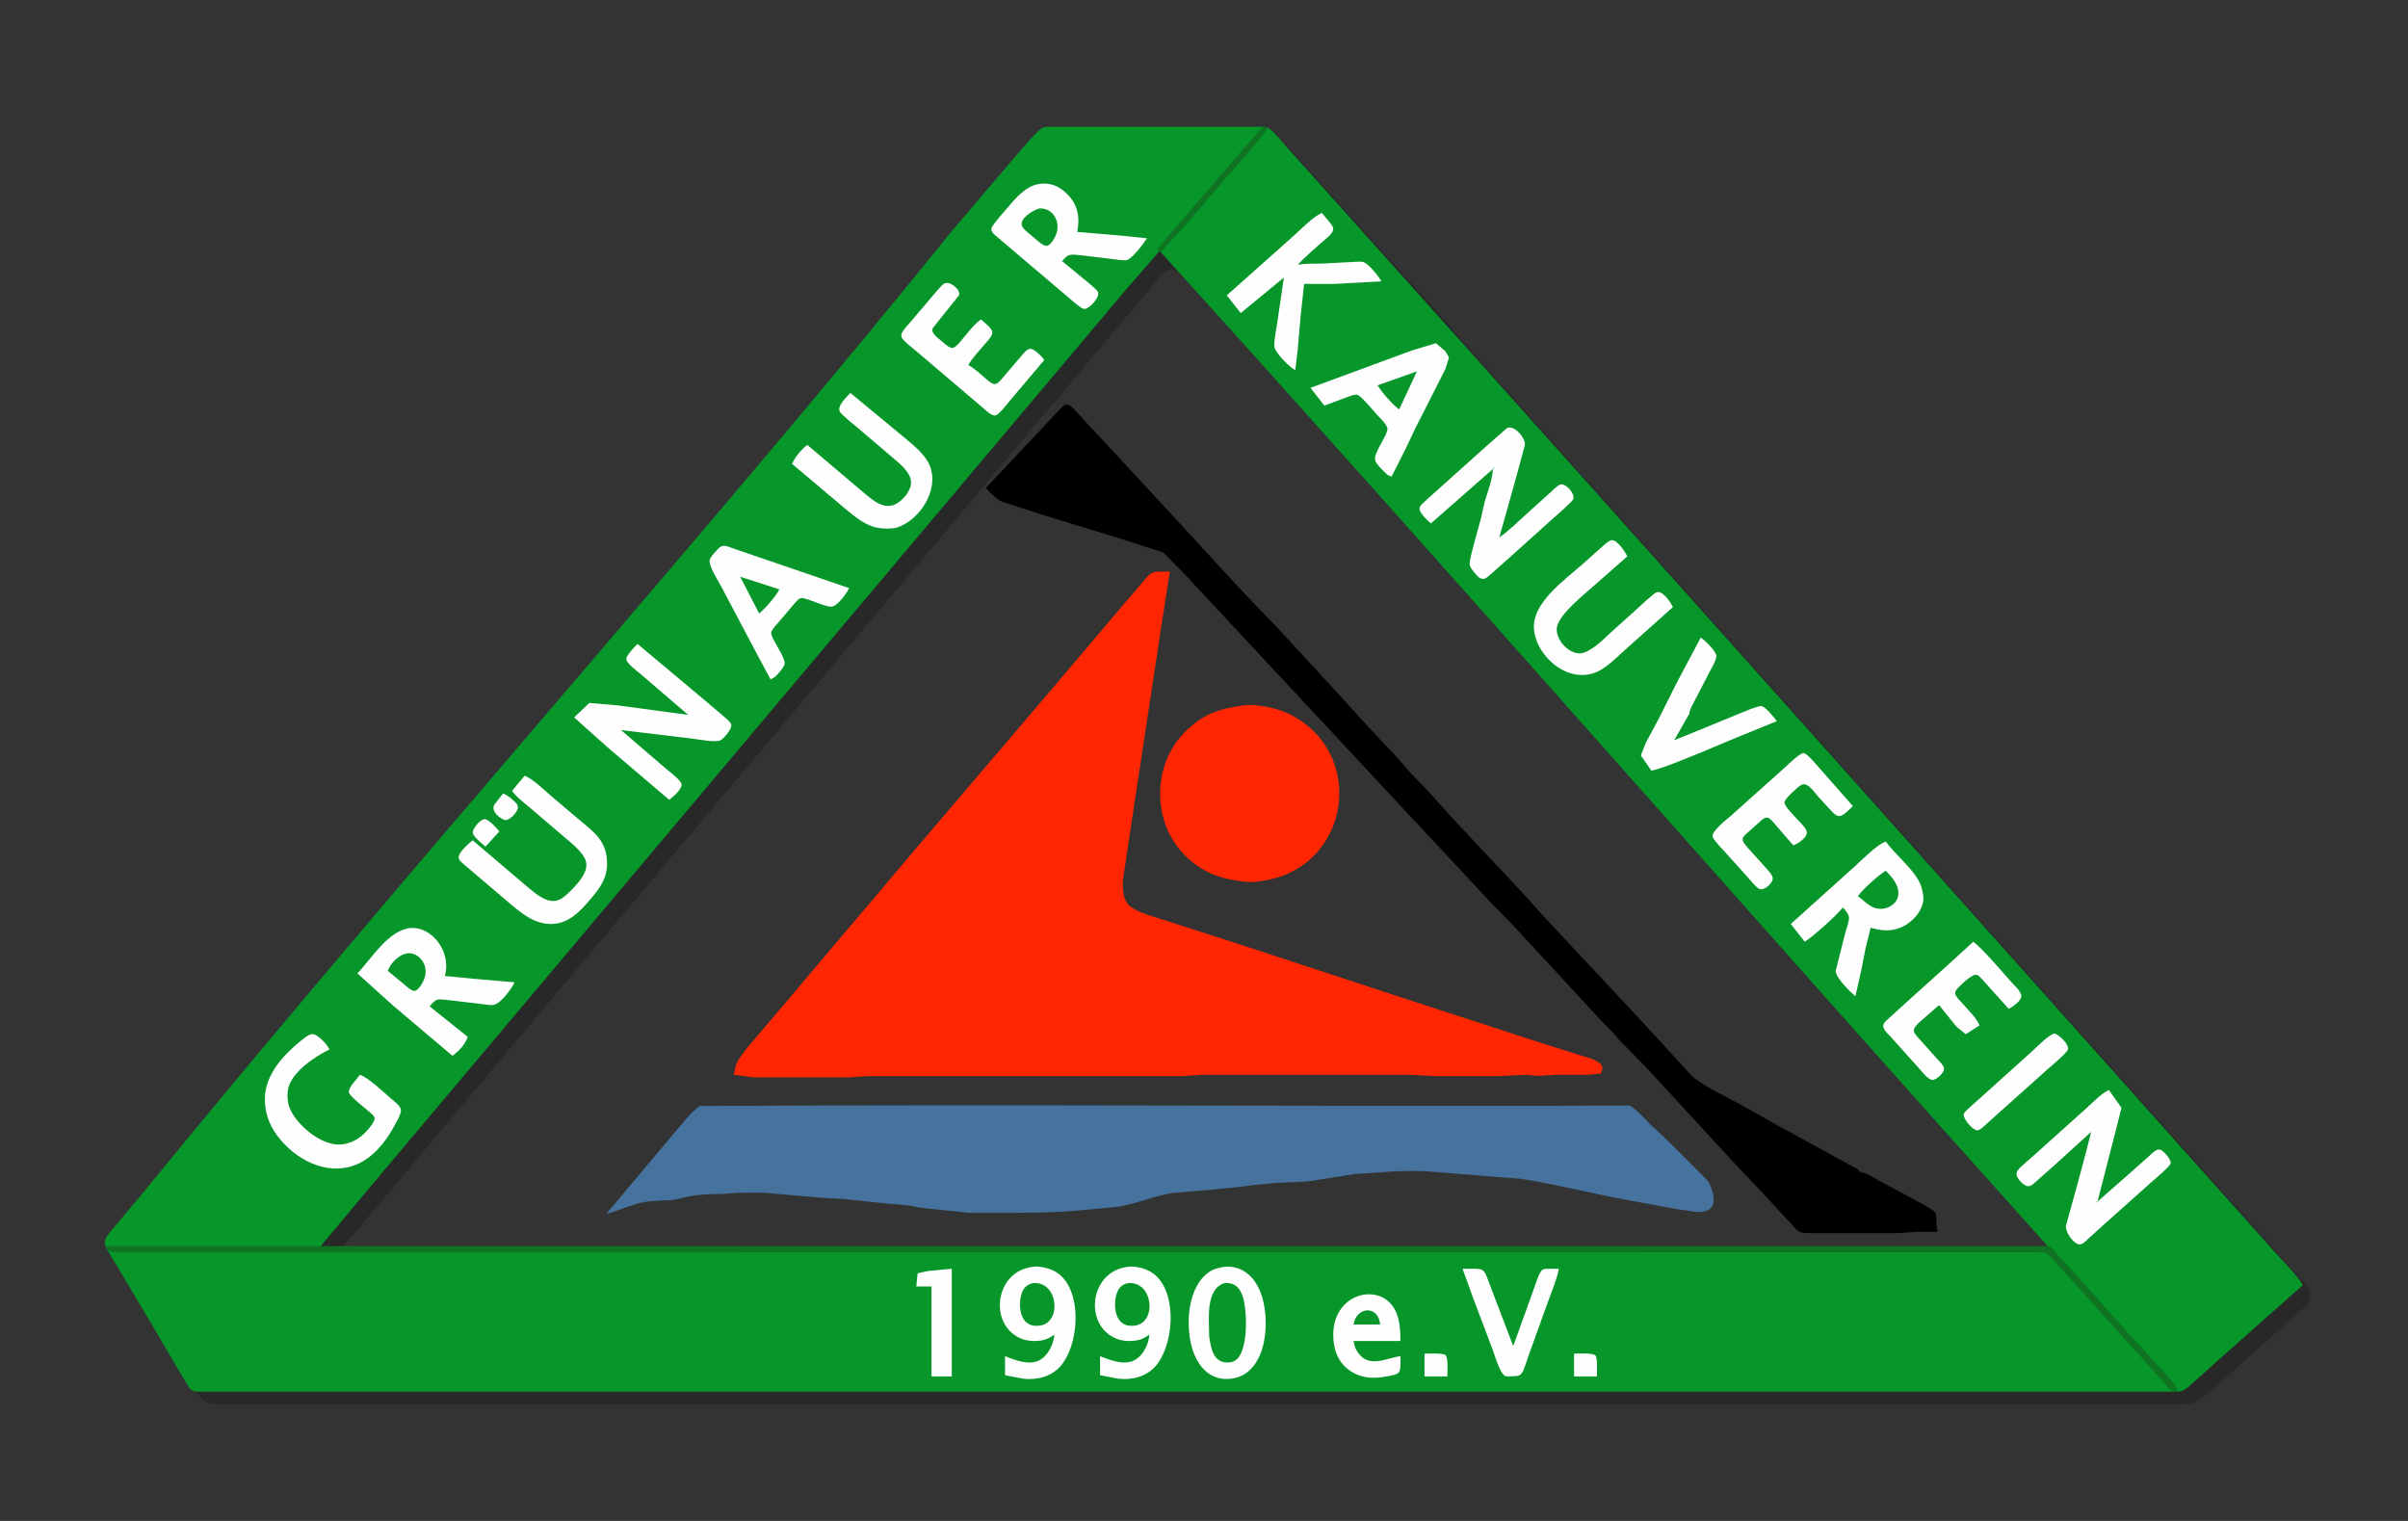
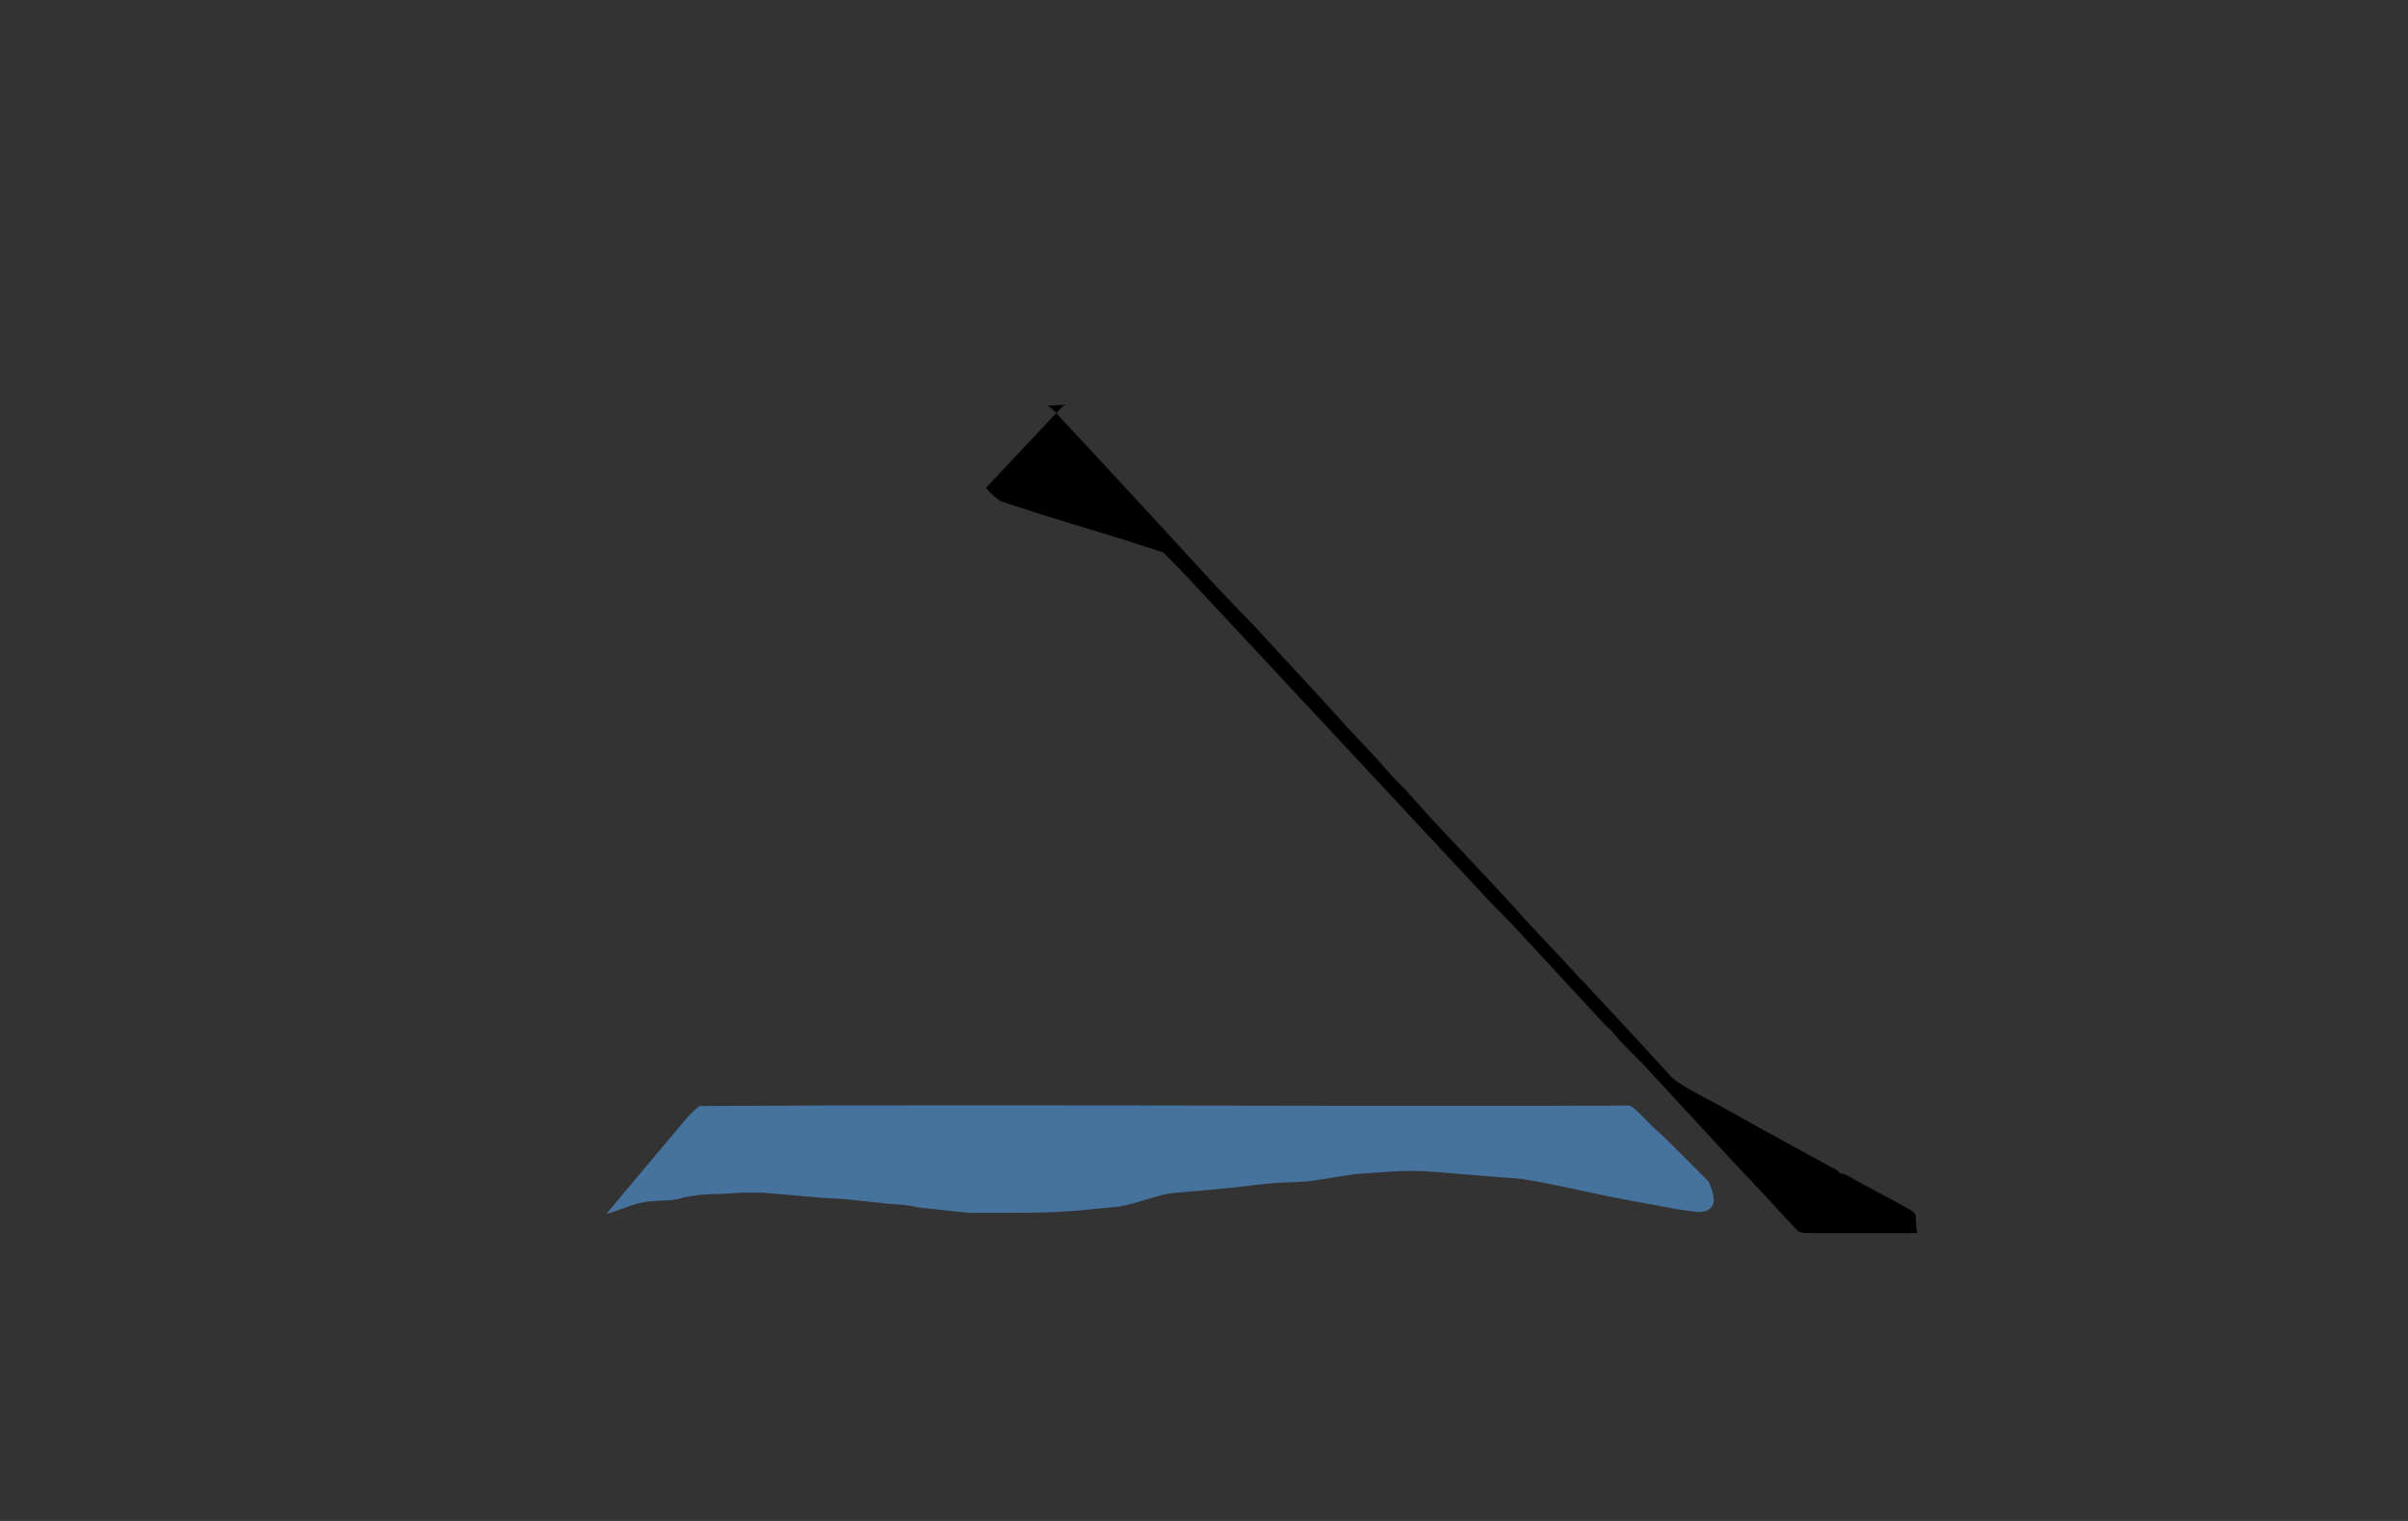
<svg xmlns="http://www.w3.org/2000/svg" id="svg32" version="1.1" viewBox="0 0 1900 1200" height="16.665in" width="26.386in">
  <rect x="0" y="0" width="1900" height="1200" fill="#333333" stroke="none" />
  <defs id="defs36" />
  <g id="layer1">
-     <path style="fill:#000000;fill-opacity:0.215;stroke:none;stroke-width:1;stroke-miterlimit:4;stroke-dasharray:none;stroke-opacity:1" d="m 891,110 c 0,0 108,0 108,0 15.29,0.02 18.48,7.28 28.17,18 0,0 19.91,22 19.91,22 0,0 45.09,50 45.09,50 0,0 51.66,57 51.66,57 0,0 14.33,17 14.33,17 0,0 285.01,319 285.01,319 0,0 167.11,187 167.11,187 0,0 98.55,110 98.55,110 0,0 63.25,71 63.25,71 0,0 39.34,44 39.34,44 3.97,4.58 12.83,12.41 11.6,19 -0.83,4.42 -4.82,7.64 -8.02,10.42 0,0 -15,13.42 -15,13.42 0,0 -44,39.23 -44,39.23 -5.23,4.75 -18.11,17.02 -24,19.27 -4.09,1.56 -8.68,1.65 -13,1.66 0,0 -772,0 -772,0 0,0 -771,0 -771,0 -5.02,-0.01 -10.55,-0.13 -14.91,-3 -4.61,-3.05 -11.66,-16.61 -14.89,-22 0,0 -38.4,-65 -38.4,-65 -3.65,-6.12 -13.48,-20.46 -13.66,-27 -0.11,-3.59 1.12,-6.09 3.08,-9 0,0 17.36,-21 17.36,-21 0,0 35.34,-42 35.34,-42 0,0 114.66,-136 114.66,-136 0,0 197.84,-235 197.84,-235 0,0 174.5,-207 174.5,-207 0,0 96,-114 96,-114 0,0 43.49,-53 43.49,-53 0,0 37.18,-43 37.18,-43 6.1,-7.27 13.12,-17.49 22.41,-20.47 0,0 55,-0.53 55,-0.53 z m 17.08,117 c 0,0 -25.21,30 -25.21,30 0,0 -100.14,119 -100.14,119 0,0 -192.15,228 -192.15,228 0,0 -172.83,205 -172.83,205 0,0 -117.83,140 -117.83,140 0,0 -26.17,31 -26.17,31 -2.39,2.87 -8.12,9.11 -7.93,12.95 0.27,5.52 8.35,5.04 12.18,5.05 0,0 667,0 667,0 0,0 667,0 667,0 6.61,-0.01 15.87,-0.59 10.11,-10 -1.01,-1.65 -2.71,-3.51 -3.98,-5 0,0 -21.3,-24 -21.3,-24 0,0 -102,-114 -102,-114 0,0 -307.66,-344 -307.66,-344 0,0 -108.1,-121 -108.1,-121 0,0 -113.35,-127 -113.35,-127 0,0 -27.75,-31 -27.75,-31 -4.48,-4.72 -7.95,-9.98 -14.97,-9.45 -6.25,2.58 -10.66,9.35 -14.92,14.45 z" id="Auswahl #4" />
-   </g>
+     </g>
  <g style="display:inline" id="layer2">
-     <path d="m 806.34,117.39 c 3.1,-3.49 13.28,-15.53 16.66,-16.79 1.92,-0.71 4.93,-0.6 7,-0.6 h 163 c 2.05,0 5.1,-0.11 6.99,0.6 3.44,1.3 11.65,11.19 14.43,14.4 284.884,317.683 534.249,597.167 779.75,872 5.54,6.16 19.74,20.47 22.83,27 l -27,23.83 -43,38.24 -16,14.35 c -2.52,2.18 -5.98,5.69 -9,6.84 -2.29,0.87 -5.54,0.74 -8,0.74 H 1282 159 c -9.48,-0.02 -7.76,-0.26 -16.32,-14 L 117.99,1042 92.4,999 c -2.16,-3.61 -9.82,-15.31 -9.89,-18.83 -0.07,-3.37 4.82,-8.65 6.9,-11.17 l 21,-25 C 323.904,682.398 560.368,418.77 751.25,182 c 18.119,-21.294 37.995,-44.737 55.09,-64.61 z M 888.87,228 C 690.044,464.037 483.19,709.424 301.73,925 L 249,988 H 1620 C 1378.626,719.305 1132.145,437.562 915,198 Z" id="Auswahl #3" style="fill:#06962a;fill-opacity:1;stroke:none;stroke-width:1;stroke-opacity:0" />
-   </g>
+     </g>
  <g style="display:inline" id="layer3">
-     <path style="fill:#0f7322;fill-opacity:1;stroke:none;stroke-width:1" d="M 913.41,196.431 919.28,189 l 12.14,-14 48.45,-56 16.626,-18.924 c 0,0 1.362,-0.025 2.567,0.271 0.49,0.12 1.437,0.151 1.29,0.542 -0.435,1.159 -1.355,2.12 -2.332,3.356 -2.119,2.681 -5.332,6.74 -7.756,9.701 C 983.822,121.815 970.28,137 970.28,137 l -36.15,42 -18.267,19.895 z m 697.048,786.722 c 7.128,-0.03 6.864,0.235 7.427,0.468 30.562,33.37 45.117,50.34 56.264,62.55 11.147,12.21 17.727,19.428 30.02,32.828 4.7,5.22 12.102,12.117 14.082,18.917 -6.15,0.5 -7.762,-3.647 -11.532,-7.917 l -17.14,-19 -55.86,-62 -12.79,-14 c -1.76,-1.92 -4.74,-5.44 -7.1,-6.4 -1.78,-0.73 -4.494,-0.583 -6.453,-0.6 l -1500.431,0.108 c -3.81,0 -18.026,0.562 -20.526,-1.128 -1.63,-1.1 -1.8,-2.31 -2.42,-3.86 z" id="Auswahl #2" />
-   </g>
+     </g>
  <g style="display:inline" id="layer4">
-     <path d="m 857,221.59 c 1.84,1.54 8.35,6.86 9.26,8.58 2.1,3.97 -7.09,14.4 -11.26,13.53 -2.58,-0.53 -12.33,-9.38 -15,-11.62 0,0 -37,-31.35 -37,-31.35 0,0 -16,-13.65 -16,-13.65 -2.04,-1.75 -5.4,-3.97 -4.68,-7.09 0.57,-2.45 9.52,-12.49 11.68,-14.99 6.32,-7.32 14.14,-17.2 24,-19.47 8.19,-1.89 15.75,0.16 22,5.65 10.24,9 12.32,18.84 10,31.82 0,0 34,2.83 34,2.83 0,0 21,2.17 21,2.17 -2.63,4.15 -11.52,16.01 -16,17.23 -2.01,0.55 -8.64,-0.49 -11,-0.81 0,0 -24,-2.91 -24,-2.91 -2.75,-0.13 -8.35,-1.25 -10.83,0 -1.96,0.62 -3.75,2.93 -5.17,4.49 0,0 19,15.59 19,15.59 z m -50.7,-43.6 c 0.81,2.7 6.42,6.85 8.7,8.76 2.35,1.97 7.89,7.54 10.91,7.22 3.34,-0.35 6.86,-7.07 7.76,-9.97 2.99,-9.6 -3.02,-20.12 -13.67,-19.57 -4.55,1.35 -15.49,7.63 -13.7,13.56 z m 213.7,8.73 c 6.19,-5.45 15.87,-15.68 23,-18.72 2.06,2.88 8.59,9.3 8.95,12 0.48,3.67 -4.5,7.29 -6.95,9.42 -5.2,4.52 -17.04,14.78 -21,19.58 5.76,-1.39 12.96,-0.88 19,-1.01 0,0 20,-1.11 20,-1.11 3.33,0.09 10.55,-1.03 12.96,0 4.09,1.4 11.93,11.19 14.04,15.12 0,0 -37,2 -37,2 0,0 -24,0 -24,0 0,0 -2.71,25 -2.71,25 0,0 -2.46,28 -2.46,28 0,0 -1.83,15 -1.83,15 -4.47,-2.21 -14.79,-12.8 -16.26,-17.58 -1.02,-3.3 1.34,-15.54 2.01,-19.42 0,0 5.25,-36 5.25,-36 0,0 -34,28 -34,28 0,0 -11,-14 -11,-14 0,0 52,-46.28 52,-46.28 z M 796.13,317 c -2.1,2.44 -8.17,10.7 -11.22,10.84 -2.86,0.14 -7.76,-4.73 -9.91,-6.57 0,0 -24,-20.4 -24,-20.4 0,0 -28,-23.79 -28,-23.79 -2.44,-2.04 -10.89,-8.58 -11.7,-11.17 -1.11,-3.52 4.15,-8.41 6.28,-10.91 0,0 17.84,-21 17.84,-21 1.88,-2.2 7.51,-9.15 9.62,-10.29 4.33,-2.36 13.25,4.71 11.64,9.3 0,0 -20.78,25.99 -20.78,25.99 -1.47,4.09 4.43,7.84 7.1,10.13 2.08,1.79 6.01,5.83 8.96,5.29 2.38,-0.44 5.46,-4.6 7.04,-6.42 4.79,-5.54 9.03,-11.69 15,-16 2.42,2.23 8.66,6.8 8.97,10 0.27,2.74 -2.91,6.02 -4.56,8 -4.78,5.75 -10.68,11.61 -14.41,18 5.65,3.03 10.07,7.68 15,11.72 1.85,1.52 4.36,3.88 6.96,3.1 2.09,-0.63 4.71,-4.14 6.12,-5.82 0,0 13.65,-16 13.65,-16 1.7,-1.97 4.44,-5.77 7.27,-5.81 2.21,-0.02 5.37,2.81 6.96,4.24 1.78,1.61 2.62,2.68 4.04,4.57 0,0 -27.87,33 -27.87,33 z M 1114,276.53 c 0,0 19,-5.75 19,-5.75 0,0 7.37,6.22 7.37,6.22 0,0 2.94,5 2.94,5 0,0 -2.76,9 -2.76,9 0,0 -8.09,16 -8.09,16 0,0 -15.75,31 -15.75,31 0,0 -7.08,15 -7.08,15 0,0 -11.63,23 -11.63,23 -3.25,-1.06 -3.65,-1.62 -6.08,-4.05 -2.09,-2.09 -6.15,-6.14 -6.94,-8.95 -1.45,-5.19 9.83,-19.65 9.78,-24.58 -0.04,-3.34 -6.22,-8.86 -8.48,-11.42 -2.68,-3.05 -12.12,-14.56 -15.29,-15.45 -2.38,-0.67 -5.74,0.94 -7.99,1.77 0,0 -18,6.68 -18,6.68 0,0 -11,-14 -11,-14 0,0 80,-29.47 80,-29.47 z M 1087,304 c 3.22,5.51 11.85,15.28 17,19 0,0 14,-30 14,-30 0,0 -31,11 -31,11 z m -374,40.73 c 7.48,6.4 17.28,13.76 20.87,23.27 7.12,18.8 -8.31,42.94 -26.87,48.44 -3.43,0.75 -10.46,0.83 -14,0 -10.14,-1.46 -19.33,-9.47 -27,-15.85 0,0 -41,-34.59 -41,-34.59 2.38,-5.57 7.23,-11.28 12,-15 0,0 28,23.73 28,23.73 0,0 16,13.52 16,13.52 8.63,7.17 18,16 29,7.36 1.64,-1.29 3.32,-2.98 4.61,-4.61 1.98,-2.49 3.77,-5.81 4.16,-9 1.04,-8.39 -8.05,-15.52 -13.77,-20.42 0,0 -29,-24.66 -29,-24.66 -2.51,-2.1 -12.07,-9.82 -13.29,-12.01 -2.57,-4.59 5.36,-11.73 8.29,-14.91 0,0 42,34.73 42,34.73 z m 407.25,55.44 c 0.61,-1.75 4.3,-4.83 5.75,-6.19 0,0 17,-15.26 17,-15.26 0,0 30,-26.88 30,-26.88 0,0 16,-14.05 16,-14.05 5.68,-3.02 14.84,7.85 14.25,13.21 0,0 -4.69,17.28 -4.69,17.28 0,0 -6.27,22.72 -6.27,22.72 0,0 -9.29,33 -9.29,33 7.48,-5.19 16.15,-13.61 23,-19.92 0,0 17,-15.25 17,-15.25 1.95,-1.75 5.67,-5.69 7.99,-6.51 4.39,-1.55 12.27,7.53 10.27,11.68 -1.09,2.25 -13.55,13.08 -16.26,15.42 0,0 -34,30.58 -34,30.58 0,0 -15,13.26 -15,13.26 -2.94,2.45 -5.15,5.05 -8.91,2.37 -1.22,-0.87 -3.33,-3.4 -4.32,-4.63 -1.18,-1.48 -2.57,-3.14 -3.08,-5 -0.7,-2.53 2.55,-13.59 3.36,-17.04 0,0 5.48,-19.96 5.48,-19.96 0,0 2.91,-13 2.91,-13 2.66,-9.02 5.77,-16.38 6.56,-26 0,0 -49,43 -49,43 -2.59,-2.59 -10.17,-8.8 -8.75,-12.83 z M 1178,369 c 0,0 1,1 1,1 0,0 0,-1 0,-1 0,0 -1,0 -1,0 z m 104,143.92 c -6.12,5.62 -14.53,13.97 -22,17.2 -25.35,10.97 -52.41,-17.33 -49.5,-39.12 2.39,-17.87 24.52,-33.9 37.5,-45.28 0,0 17,-15.14 17,-15.14 1.7,-1.44 4.7,-4.39 7,-4.38 4.34,0.02 10.37,9.18 12,12.8 0,0 -26,22.84 -26,22.84 -8.13,7.25 -26.63,21.87 -29.36,32.16 -2.71,10.17 10.96,24.79 21.36,20.87 7.67,-2.89 15,-10.26 21,-15.85 0,0 20,-18.04 20,-18.04 2.47,-2.31 13.81,-12.9 16,-13.66 4.99,-1.73 11.21,7.88 13,11.68 0,0 -38,33.92 -38,33.92 z M 597.78,517 c 0,0 -28.56,-54 -28.56,-54 -2.23,-4.23 -10.25,-16.7 -9.27,-21 0.53,-2.33 3.19,-5.2 4.78,-6.98 0.93,-1.05 2.27,-2.63 3.44,-3.38 3.07,-1.98 5.77,-0.59 8.83,0.55 0,0 18,6.14 18,6.14 0,0 75,25.67 75,25.67 -1.89,4.02 -9.37,14.54 -14.09,14.68 -5.17,0.16 -20.31,-7.49 -23.82,-6.76 -1.55,0.33 -2.41,1.18 -3.5,2.24 0,0 -15.18,17.84 -15.18,17.84 -1.43,1.72 -4.88,5.2 -4.94,7.42 -0.12,4.33 11.72,19.5 10.58,24.58 -0.52,2.33 -3.82,6.16 -5.48,7.94 -2.17,2.35 -2.76,2.7 -5.57,4.06 0,0 -10.22,-19 -10.22,-19 z M 584,455 c 0,0 15,29 15,29 4.37,-3.41 13.69,-14.1 16,-19 0,0 -31,-10 -31,-10 z m 770.19,62 c 0.64,3.07 -3.68,10.06 -5.21,13 0,0 -11.9,23 -11.9,23 -1.64,3.44 -3.83,6.23 -4.08,10 0,0 -12,21 -12,21 0,0 20,-8.06 20,-8.06 0,0 30,-12.34 30,-12.34 3.32,-1.32 16.22,-6.97 18.91,-6.48 3.25,0.6 10.09,9.08 12.09,11.88 0,0 -33,13.42 -33,13.42 0,0 -21,8.8 -21,8.8 -8.89,3.73 -37.37,15.68 -45,16.78 0,0 -8.3,-12 -8.3,-12 0,0 3.94,-10 3.94,-10 0,0 10.11,-18.83 10.11,-18.83 0,0 14.62,-29.17 14.62,-29.17 0,0 18.63,-35 18.63,-35 3.35,2.42 11.36,9.98 12.19,14 z M 557,553.27 c 0,0 14,11.86 14,11.86 1.51,1.31 5.15,4.26 5.83,6.04 1.37,3.53 -5.38,11.16 -8.26,12.84 -3.54,2.06 -17.88,-0.68 -22.57,-1.29 0,0 -56,-6.72 -56,-6.72 0,0 36,30.92 36,30.92 2.61,2.18 11.74,8.92 11.82,12.12 0.1,3.88 -6.91,9.86 -9.82,11.96 0,0 -49,-41.73 -49,-41.73 0,0 -26,-23.27 -26,-23.27 0,0 12,-11.4 12,-11.4 0,0 23,1.98 23,1.98 0,0 55,7.42 55,7.42 0,0 -37,-31.73 -37,-31.73 -2.66,-2.27 -11.77,-8.96 -11.81,-12.28 -0.03,-3.06 6.65,-9.72 8.81,-11.99 0,0 54,45.27 54,45.27 z M 1401.16,651 c -1.43,-1.6 -4.16,-5.24 -6.2,-5.8 -2.43,-0.67 -4.28,1.33 -5.96,2.75 0,0 -10.96,9.77 -10.96,9.77 -1.58,1.51 -3.43,2.86 -2.93,5.32 0.46,2.25 4.3,6.21 5.89,7.96 0,0 12.58,14 12.58,14 1.87,2.17 5.85,5.94 5.08,9 -0.88,3.52 -6.85,9.09 -10.66,7.26 -2.49,-1.21 -6.97,-6.96 -9.08,-9.26 0,0 -18.94,-21 -18.94,-21 -1.97,-2.11 -8.08,-8.45 -8.66,-11 -0.95,-4.2 11.43,-13.75 14.68,-16.58 0,0 41,-36.7 41,-36.7 2.79,-2.45 12.84,-12.53 15.96,-12.52 2.71,0 8.93,7.64 10.87,9.8 0,0 28.17,32 28.17,32 -2.13,2.08 -7.12,7.23 -10,7.75 -2.51,0.46 -4.27,-1.23 -5.96,-2.81 0,0 -11.87,-12.94 -11.87,-12.94 -3.02,-3.34 -7.96,-11.62 -13.17,-8.54 -2.55,1.5 -12.9,10.74 -12.97,13.54 -0.05,2.22 2.85,5.38 4.26,7 12.16,14.03 18.21,15.86 8.71,23.52 -2.16,1.74 -3.51,2.42 -6,3.48 0,0 -13.84,-16 -13.84,-16 z M 435,628.08 c 0,0 21,17.84 21,17.84 13.1,10.96 23.21,17.72 23,36.08 -0.14,11.63 -6.32,19.51 -13.58,28 -7.83,9.16 -16.57,18.44 -29.42,18.96 -13.4,0.54 -23.29,-7.4 -33,-15.55 0,0 -25,-21.28 -25,-21.28 0,0 -12.94,-11 -12.94,-11 -1.87,-1.78 -3.86,-3.34 -2.91,-6.17 1.22,-3.63 7.72,-9.7 10.85,-11.96 0,0 43,36.58 43,36.58 5.57,4.7 14.14,12.2 22,11.19 4.19,-0.53 7.04,-3.02 10,-5.81 6.11,-5.77 17.2,-16.57 14.14,-25.96 -2.14,-6.59 -10.95,-13.52 -16.14,-18 0,0 -28,-23.87 -28,-23.87 -4.93,-4.24 -10.14,-7.85 -14,-13.13 0,0 10,-12 10,-12 6.74,2.64 15.16,11.2 21,16.08 z m -31.01,2.51 c 1.82,1.54 4.71,3.79 4.67,6.41 -0.04,3.52 -6.85,11.1 -10.67,9.85 -4,-1.32 -10.61,-6.99 -8.04,-11.85 0,0 7.05,-9 7.05,-9 2.97,1.38 4.49,2.47 6.99,4.59 z M 373.03,657 c -0.31,-3.22 6.46,-11.55 10.01,-10.67 3.09,0.77 9.01,7.06 10.96,9.67 0,0 -11,12 -11,12 -2.49,-2.38 -9.66,-7.79 -9.97,-11 z M 1463,684 c 5.63,-5.14 18.43,-18.07 25,-20 7.74,10.81 23.68,23.04 27.77,35 1,2.94 2.12,7.92 1.82,11 -1.03,10.42 -10.87,19.95 -20.58,22.78 -7.7,2.24 -13.53,1.17 -21.01,-0.78 0,0 -4.09,16.57 -4.09,16.57 0,0 -3.39,17.43 -3.39,17.43 0,0 -4.52,20 -4.52,20 -4.24,-3.5 -15.52,-14.55 -15.56,-20 0,0 7.56,-30 7.56,-30 3.36,-11.69 5.06,-12.61 -2,-20 -4,5.54 -24.05,23.53 -30,27 0,0 -11,-14 -11,-14 0,0 50,-45 50,-45 z m 3,23 c 3.68,3.01 9.5,8.49 14,9.58 9.35,2.28 19.61,-4.18 17.66,-14.58 -1.08,-5.76 -5.75,-10.89 -9.66,-15 -5.82,3.4 -18.07,14.51 -22,20 z M 324,732.19 c 16.27,-1.37 32.54,18.31 27,37.81 0,0 22,2.17 22,2.17 0,0 33,2.83 33,2.83 -2.11,4.95 -10.74,16.39 -16,17.69 -2.97,0.73 -6.98,-0.2 -10,-0.53 0,0 -23,-2.74 -23,-2.74 -2.23,-0.3 -10.17,-1.29 -11.91,-0.73 -2.4,0.77 -4.44,3.48 -6.09,5.31 0,0 30,24 30,24 -1.73,5.91 -7.1,11.41 -12,15 0,0 -47,-39.75 -47,-39.75 0,0 -28,-25.25 -28,-25.25 11.29,-11.84 24.57,-34.35 42,-35.81 z M 1586.28,774 c 2.34,2.65 8.86,8.44 8.61,12 -0.27,3.99 -6.74,8.16 -9.89,10 0,0 -17.98,-20 -17.98,-20 -1.53,-1.64 -5.2,-6.21 -7.11,-6.84 -3.56,-1.18 -12.31,7.53 -14.81,10.12 -1.29,1.34 -2.6,2.69 -2.33,4.72 0.32,2.36 4.32,6.14 5.95,8 4.55,5.19 10.48,10.79 13.28,17 0,0 -11,6.97 -11,6.97 0,0 -7.28,-5.97 -7.28,-5.97 0,0 -13.72,-17 -13.72,-17 0,0 -15,13.09 -15,13.09 -1.65,1.55 -4.95,4.5 -4.96,6.91 0,2.39 3.96,6.18 5.54,8 0,0 12.5,14 12.5,14 1.62,1.76 4.83,4.81 5.6,6.99 1.31,3.71 -4.54,8.76 -7.64,9.85 -3.79,1.32 -8.6,-5.31 -10.87,-7.84 0,0 -23.34,-26 -23.34,-26 -2.19,-2.44 -7.01,-6.27 -5.66,-9.91 0.7,-1.91 4.26,-4.72 5.83,-6.17 0,0 15,-13.64 15,-13.64 0,0 29,-26.11 29,-26.11 0,0 21,-19.17 21,-19.17 6.62,4.74 23.01,23.87 29.28,31 z M 318,775.92 c 1.9,1.59 6.49,5.92 8.91,5.89 3.12,-0.04 6.47,-6.27 7.56,-8.81 5.08,-11.85 -5.06,-23.77 -15.47,-20.3 -2.49,0.83 -5.05,2.72 -6.96,4.48 -3.11,2.86 -4.52,4.94 -6.04,8.82 0,0 12,9.92 12,9.92 z m 1313.66,52.07 c -0.69,2.69 -12.89,12.86 -15.66,15.29 0,0 -39,34.89 -39,34.89 0,0 -11,9.9 -11,9.9 -1.55,1.37 -3.77,3.73 -5.99,3.73 -3.39,0 -12.22,-9.91 -10.27,-13.52 1.07,-1.97 11.84,-11.13 14.26,-13.36 0,0 38,-34.2 38,-34.2 4.66,-4.09 13.68,-13.74 19,-15.38 3.59,1.03 11.75,8.43 10.66,12.65 z M 309,867.13 c 2.52,2.17 7.13,5.38 7.35,8.88 0.19,3.06 -4.03,10.1 -5.58,12.99 -6.65,12.36 -17.27,25.25 -30.77,30.29 -22.92,8.55 -47.47,-4.77 -61.24,-23.29 -6.67,-8.97 -10,-18.82 -9.75,-30 0.38,-16.35 12.18,-30.93 23.99,-41.13 2.55,-2.2 9.83,-8.75 13,-9 4.66,-0.36 12.17,8.27 14,12.13 -11.64,5.61 -30.71,18.32 -32.86,32 -0.61,3.87 -0.31,9.29 0.97,13 4.58,13.32 23.48,29.33 37.89,29.96 9.86,0.43 18.35,-4.5 24.54,-11.96 1.39,-1.68 5.14,-6.37 5.06,-8.54 -0.07,-2.13 -3.11,-4.29 -4.61,-5.59 -3.03,-2.65 -14.83,-11.78 -15.66,-14.88 -0.96,-3.58 6.45,-10.84 8.67,-13.99 6.37,1.86 19.33,14.25 25,19.13 z m 1311,53.15 c 0,0 -16,14.13 -16,14.13 -1.2,0.81 -2.48,1.59 -4,1.48 -3.1,-0.21 -8.37,-5.89 -8.83,-8.89 -0.39,-2.48 1.31,-4.27 2.89,-5.91 0,0 12.94,-11.51 12.94,-11.51 0,0 39,-35 39,-35 5.55,-4.82 11.37,-11.47 18,-14.58 0,0 9.93,14 9.93,14 0,0 -5.3,21 -5.3,21 0,0 -13.63,53 -13.63,53 0,0 22,-19.28 22,-19.28 0,0 19,-16.88 19,-16.88 2.15,-1.91 5.5,-5.93 8.72,-4.67 2.6,1.02 8.73,7.8 7.94,10.79 -0.65,2.52 -12.07,12.05 -14.66,14.32 0,0 -37,33 -37,33 0,0 -14,12.71 -14,12.71 -1.85,1.72 -4.16,4.39 -7,3.67 -4.57,-1.15 -10.58,-10 -9.88,-14.66 0,0 8.53,-30.83 8.53,-30.83 0,0 7.23,-26.89 7.23,-26.89 0,0 4.12,-16.28 4.12,-16.28 0,0 -30,27.28 -30,27.28 z m 34,27.72 c 0,0 1,1 1,1 0,0 0,-1 0,-1 0,0 -1,0 -1,0 z m -835,109.91 c -4.52,0.33 -8.76,0.03 -13,-1.67 -24.95,-10.03 -21.67,-48.74 4,-55.75 2.85,-0.78 6.05,-1.4 9,-1.17 6.92,0.55 13.82,2.87 18.82,7.86 16.07,16.07 13.16,54.45 -1.14,70.78 -7.28,8.31 -19.01,11.14 -29.68,9.75 0,0 -14,-2.71 -14,-2.71 0,0 0,-15 0,-15 14.77,5.87 28.54,9.97 36.65,-8 1.38,-3.06 1.88,-5.72 2.35,-9 -4.71,3.02 -7.27,4.49 -13,4.91 z m 75,0 c -4.52,0.33 -8.76,0.03 -13,-1.67 -24.95,-10.03 -21.67,-48.74 4,-55.75 2.85,-0.78 6.05,-1.4 9,-1.17 6.92,0.55 13.82,2.87 18.82,7.86 16.07,16.07 13.16,54.45 -1.14,70.78 -7.28,8.31 -19.01,11.14 -29.68,9.75 0,0 -14,-2.71 -14,-2.71 0,0 0,-15 0,-15 14.77,5.87 28.54,9.97 36.65,-8 1.38,-3.06 1.88,-5.72 2.35,-9 -4.71,3.02 -7.27,4.49 -13,4.91 z M 994.37,1019 c 8.57,21.04 6.14,64.59 -22.37,68.7 -16.44,2.37 -26.87,-9.02 -31.28,-23.7 -5.56,-18.53 -3.92,-49.73 14.28,-61.01 3.47,-2.15 7.06,-2.83 11,-3.54 13.74,-1.18 23.4,7.33 28.37,19.55 z m -270.35,-14.4 c 0,0 7.98,-1.77 7.98,-1.77 0,0 19,-1.83 19,-1.83 0,0 0,85 0,85 0,0 -16,0 -16,0 0,0 0,-71 0,-71 0,0 -12,0 -12,0 0,0 1.02,-10.4 1.02,-10.4 z M 1163,1001 c 8.82,0.06 8.24,1.27 13.42,15 0,0 17.58,46 17.58,46 0,0 16.95,-47 16.95,-47 1.13,-3.04 3.72,-12.09 6.47,-13.43 1.21,-0.58 3.25,-0.54 4.58,-0.57 0,0 8,0 8,0 -1.11,7.16 -6.27,19.67 -8.95,27 0,0 -14.74,41 -14.74,41 -5.27,14.76 -4.45,17.01 -13.31,16.84 -1.26,0.16 -3.71,0.18 -4.87,0 -4.55,-1.45 -8.57,-16.25 -10.32,-20.84 0,0 -15.86,-42 -15.86,-42 0,0 -7.95,-22 -7.95,-22 0,0 9,0 9,0 z m -354.58,15.13 c -5.55,6.43 -7.02,32.95 12.58,29.65 17.1,-2.88 13.74,-35.27 -6,-33.43 -2.96,0.86 -4.46,1.32 -6.58,3.78 z m 75,0 c -5.55,6.43 -7.02,32.95 12.58,29.65 17.1,-2.88 13.74,-35.27 -6,-33.43 -2.96,0.86 -4.46,1.32 -6.58,3.78 z M 954,1051 c 0.05,3.84 0.24,5.24 1,9 1.41,6.87 3.86,14.1 12,14.89 8.92,0.87 12.25,-5.27 14.17,-12.89 2.73,-10.18 2.47,-26.8 0,-37 -2.07,-8.03 -6.27,-13.59 -15.17,-12.6 -14.27,4.62 -12.14,26.58 -12,38.6 z m 149.98,31.49 c -1.61,2.25 -6.38,2.79 -8.98,3.31 -8.34,1.66 -17.08,2.05 -25,-1.6 -13.27,-6.12 -18.31,-18.3 -17.99,-32.2 0.65,-28.19 28.31,-37.86 42.97,-25.66 9.23,7.67 10.02,20.51 10.02,31.66 0,0 -37,0 -37,0 0.49,2.39 0.94,4.83 2.14,7 8.78,16.01 24.23,6.1 34.86,5 0,2.81 0.47,10.39 -1.02,12.49 z M 1068,1045 c 0,0 21,0 21,0 -1.44,-15.35 -18.6,-14.42 -21,0 z m 72.4,24.02 c 2.5,1.98 1.6,13.59 1.6,16.98 0,0 -18,0 -18,0 0,0 0,-18 0,-18 3.1,0 14.38,-0.58 16.4,1.02 z m 118.58,0.58 c 1.6,2.02 1.02,13.3 1.02,16.4 0,0 -18,0 -18,0 0,0 0,-18 0,-18 3.39,0 15,-0.9 16.98,1.6 z" id="Auswahl #1" style="fill:#ffffff;fill-opacity:0.991;stroke:none;stroke-width:1" />
-   </g>
+     </g>
  <g style="display:inline" id="layer5">
-     <path transform="scale(0.75)" d="m 1122.582,425.559 c -2.622,-0.036 -4.686,2.004 -6.494,3.801 l -14.891,15.918 -63.992,67.992 c 3.853,4.679 10.785,11.092 15.998,14.145 l 42.66,13.879 83.99,25.676 43.941,14.199 19.93,20.09 325.641,349.277 20.984,21.344 96.227,103.988 10.053,9.891 7.293,8.773 26.303,26.662 91.002,98.654 30.17,31.996 28.369,30.664 c 12.239,12.399 9.867,14.637 23.998,14.664 h 91.988 l 21.33,-1.332 h 21.332 c -2.146,-8.812 -0.428,-17.211 -2.654,-20.517 -1.986,-2.946 -14.852,-9.546 -18.678,-11.666 l -41.328,-22.183 c -6.173,-3.266 -11.572,-8.066 -18.664,-8.293 -3.013,-4.653 -5.771,-4.625 -10.291,-7.305 l -31.037,-16.959 -43.994,-24.131 -42.662,-23.889 c -11.879,-6.279 -40.768,-20.704 -49.273,-29.09 l -23.145,-25.398 -34.355,-37.207 -98.414,-105.32 -21.57,-23.998 -73.979,-78.777 -28.676,-31.875 -14.424,-14.666 -16.346,-18.664 -29.557,-31.436 -35.662,-39.221 -63.992,-69.326 -15.65,-15.998 -22.771,-23.996 -61.324,-66.658 -64.061,-69.326 -37.262,-39.994 c -2.826,-3.026 -11.318,-13.358 -14.904,-14.238 -0.398,-0.097 -0.784,-0.143 -1.158,-0.148 z" style="fill:#000000;fill-opacity:1;stroke:none;stroke-width:1.333" id="Auswahl #6" />
-     <path d="m 581.26,839 c 3.14,-7.26 15.33,-20.43 20.82,-27 0,0 50.79,-60 50.79,-60 0,0 69.4,-82 69.4,-82 0,0 113.32,-133 113.32,-133 0,0 52.54,-62 52.54,-62 0,0 13.6,-16 13.6,-16 2.33,-2.71 4.81,-6.12 8.27,-7.4 2.42,-0.9 10.03,-0.6 13,-0.6 0,0 -7.73,50 -7.73,50 0,0 -21.85,144 -21.85,144 0,0 -7.33,49 -7.33,49 -0.43,6.31 -0.31,14.93 4.25,19.79 5.36,5.71 19.95,9.55 27.66,11.93 0,0 59,19 59,19 0,0 45,14.77 45,14.77 0,0 94,30.84 94,30.84 0,0 63.08,20.49 63.08,20.49 0,0 19.92,6.61 19.92,6.61 0,0 47,14.9 47,14.9 4.67,1.56 17.48,4.2 18.27,9.71 0.28,1.98 -0.54,3.26 -1.27,4.96 0,0 -10.04,0.97 -10.04,0.97 0,0 -24.96,0 -24.96,0 0,0 -14,0.85 -14,0.85 0,0 -10,-0.82 -10,-0.82 0,0 -22,1 -22,1 0,0 -51,0 -51,0 0,0 -17,-1 -17,-1 0,0 -56,0 -56,0 0,0 -110,0 -110,0 0,0 -15,1 -15,1 0,0 -123,0 -123,0 0,0 -125,0 -125,0 0,0 -15,1 -15,1 0,0 -75,0 -75,0 0,0 -16,-2 -16,-2 0.53,-2.81 1.14,-6.41 2.26,-9 z M 1006,559.15 c 8.34,2.29 16.07,6.17 23,11.33 43.34,32.2 34.33,100.38 -16,120.16 -7.08,2.78 -20.51,5.71 -28,5.18 -20.53,-1.46 -37.5,-7.35 -51.82,-22.86 -25.17,-27.26 -23.45,-72.38 3.91,-97.53 14.48,-13.32 26.23,-16.34 44.91,-19.01 6.8,-0.8 17.34,0.91 24,2.73 z" id="Auswahl #7" style="fill:#ff2601;fill-opacity:1;stroke:none;stroke-width:1" />
+     <path transform="scale(0.75)" d="m 1122.582,425.559 c -2.622,-0.036 -4.686,2.004 -6.494,3.801 l -14.891,15.918 -63.992,67.992 c 3.853,4.679 10.785,11.092 15.998,14.145 l 42.66,13.879 83.99,25.676 43.941,14.199 19.93,20.09 325.641,349.277 20.984,21.344 96.227,103.988 10.053,9.891 7.293,8.773 26.303,26.662 91.002,98.654 30.17,31.996 28.369,30.664 c 12.239,12.399 9.867,14.637 23.998,14.664 h 91.988 h 21.332 c -2.146,-8.812 -0.428,-17.211 -2.654,-20.517 -1.986,-2.946 -14.852,-9.546 -18.678,-11.666 l -41.328,-22.183 c -6.173,-3.266 -11.572,-8.066 -18.664,-8.293 -3.013,-4.653 -5.771,-4.625 -10.291,-7.305 l -31.037,-16.959 -43.994,-24.131 -42.662,-23.889 c -11.879,-6.279 -40.768,-20.704 -49.273,-29.09 l -23.145,-25.398 -34.355,-37.207 -98.414,-105.32 -21.57,-23.998 -73.979,-78.777 -28.676,-31.875 -14.424,-14.666 -16.346,-18.664 -29.557,-31.436 -35.662,-39.221 -63.992,-69.326 -15.65,-15.998 -22.771,-23.996 -61.324,-66.658 -64.061,-69.326 -37.262,-39.994 c -2.826,-3.026 -11.318,-13.358 -14.904,-14.238 -0.398,-0.097 -0.784,-0.143 -1.158,-0.148 z" style="fill:#000000;fill-opacity:1;stroke:none;stroke-width:1.333" id="Auswahl #6" />
    <path style="fill:#46729e;fill-opacity:1;stroke:none;stroke-width:1" d="m 1286,872.26 c 4,1.81 13.44,12.22 17,15.74 l 10,9.09 19,18.91 15.94,16 c 6.516,13.457 7.039,24.539 -8.94,24.27 l -17,-2.48 c -25.957,-4.925 -45.644,-8.04 -70,-13.52 -20.916,-4.488 -34.529,-7.45 -52,-10.23 -21.868,-1.678 -40.561,-3.056 -63,-5.04 l -14,-1 c -11.05,-0.32 -22.01,-0.09 -33,0.91 l -21,1.37 -28,4.44 c -11.809,2.302 -23.464,1.806 -35.28,2.64 -6.626,0.731 -10.775,1.083 -16.72,1.68 -21.103,2.941 -42.998,4.305 -64.218,6.266 C 911.721,943.237 902.117,948.023 884,951.87 L 852,955 c -17.321,1.535 -34.633,1.88 -52,1.88 h -36 l -39,-4.19 c -7.831,-2.094 -15.961,-2.284 -24,-2.97 l -35,-3.72 -18,-1 -46,-4 h -17 l -16,1 c -11.04,0.02 -22.31,0.69 -33,3.71 -6.57,1.86 -12.532,1.18 -19.332,1.85 -2.46,0.24 -5.879,0.146 -10.08,1.295 C 499.926,949.492 476.51,959.79 479,957 c 26.858,-31.997 50.994,-60.858 63.109,-75.107 1.82,-2.45 7.786,-7.828 9.926,-9.298 C 803.538,871.143 1060.512,873.188 1286,872.26 Z" id="Auswahl #5" />
  </g>
</svg>